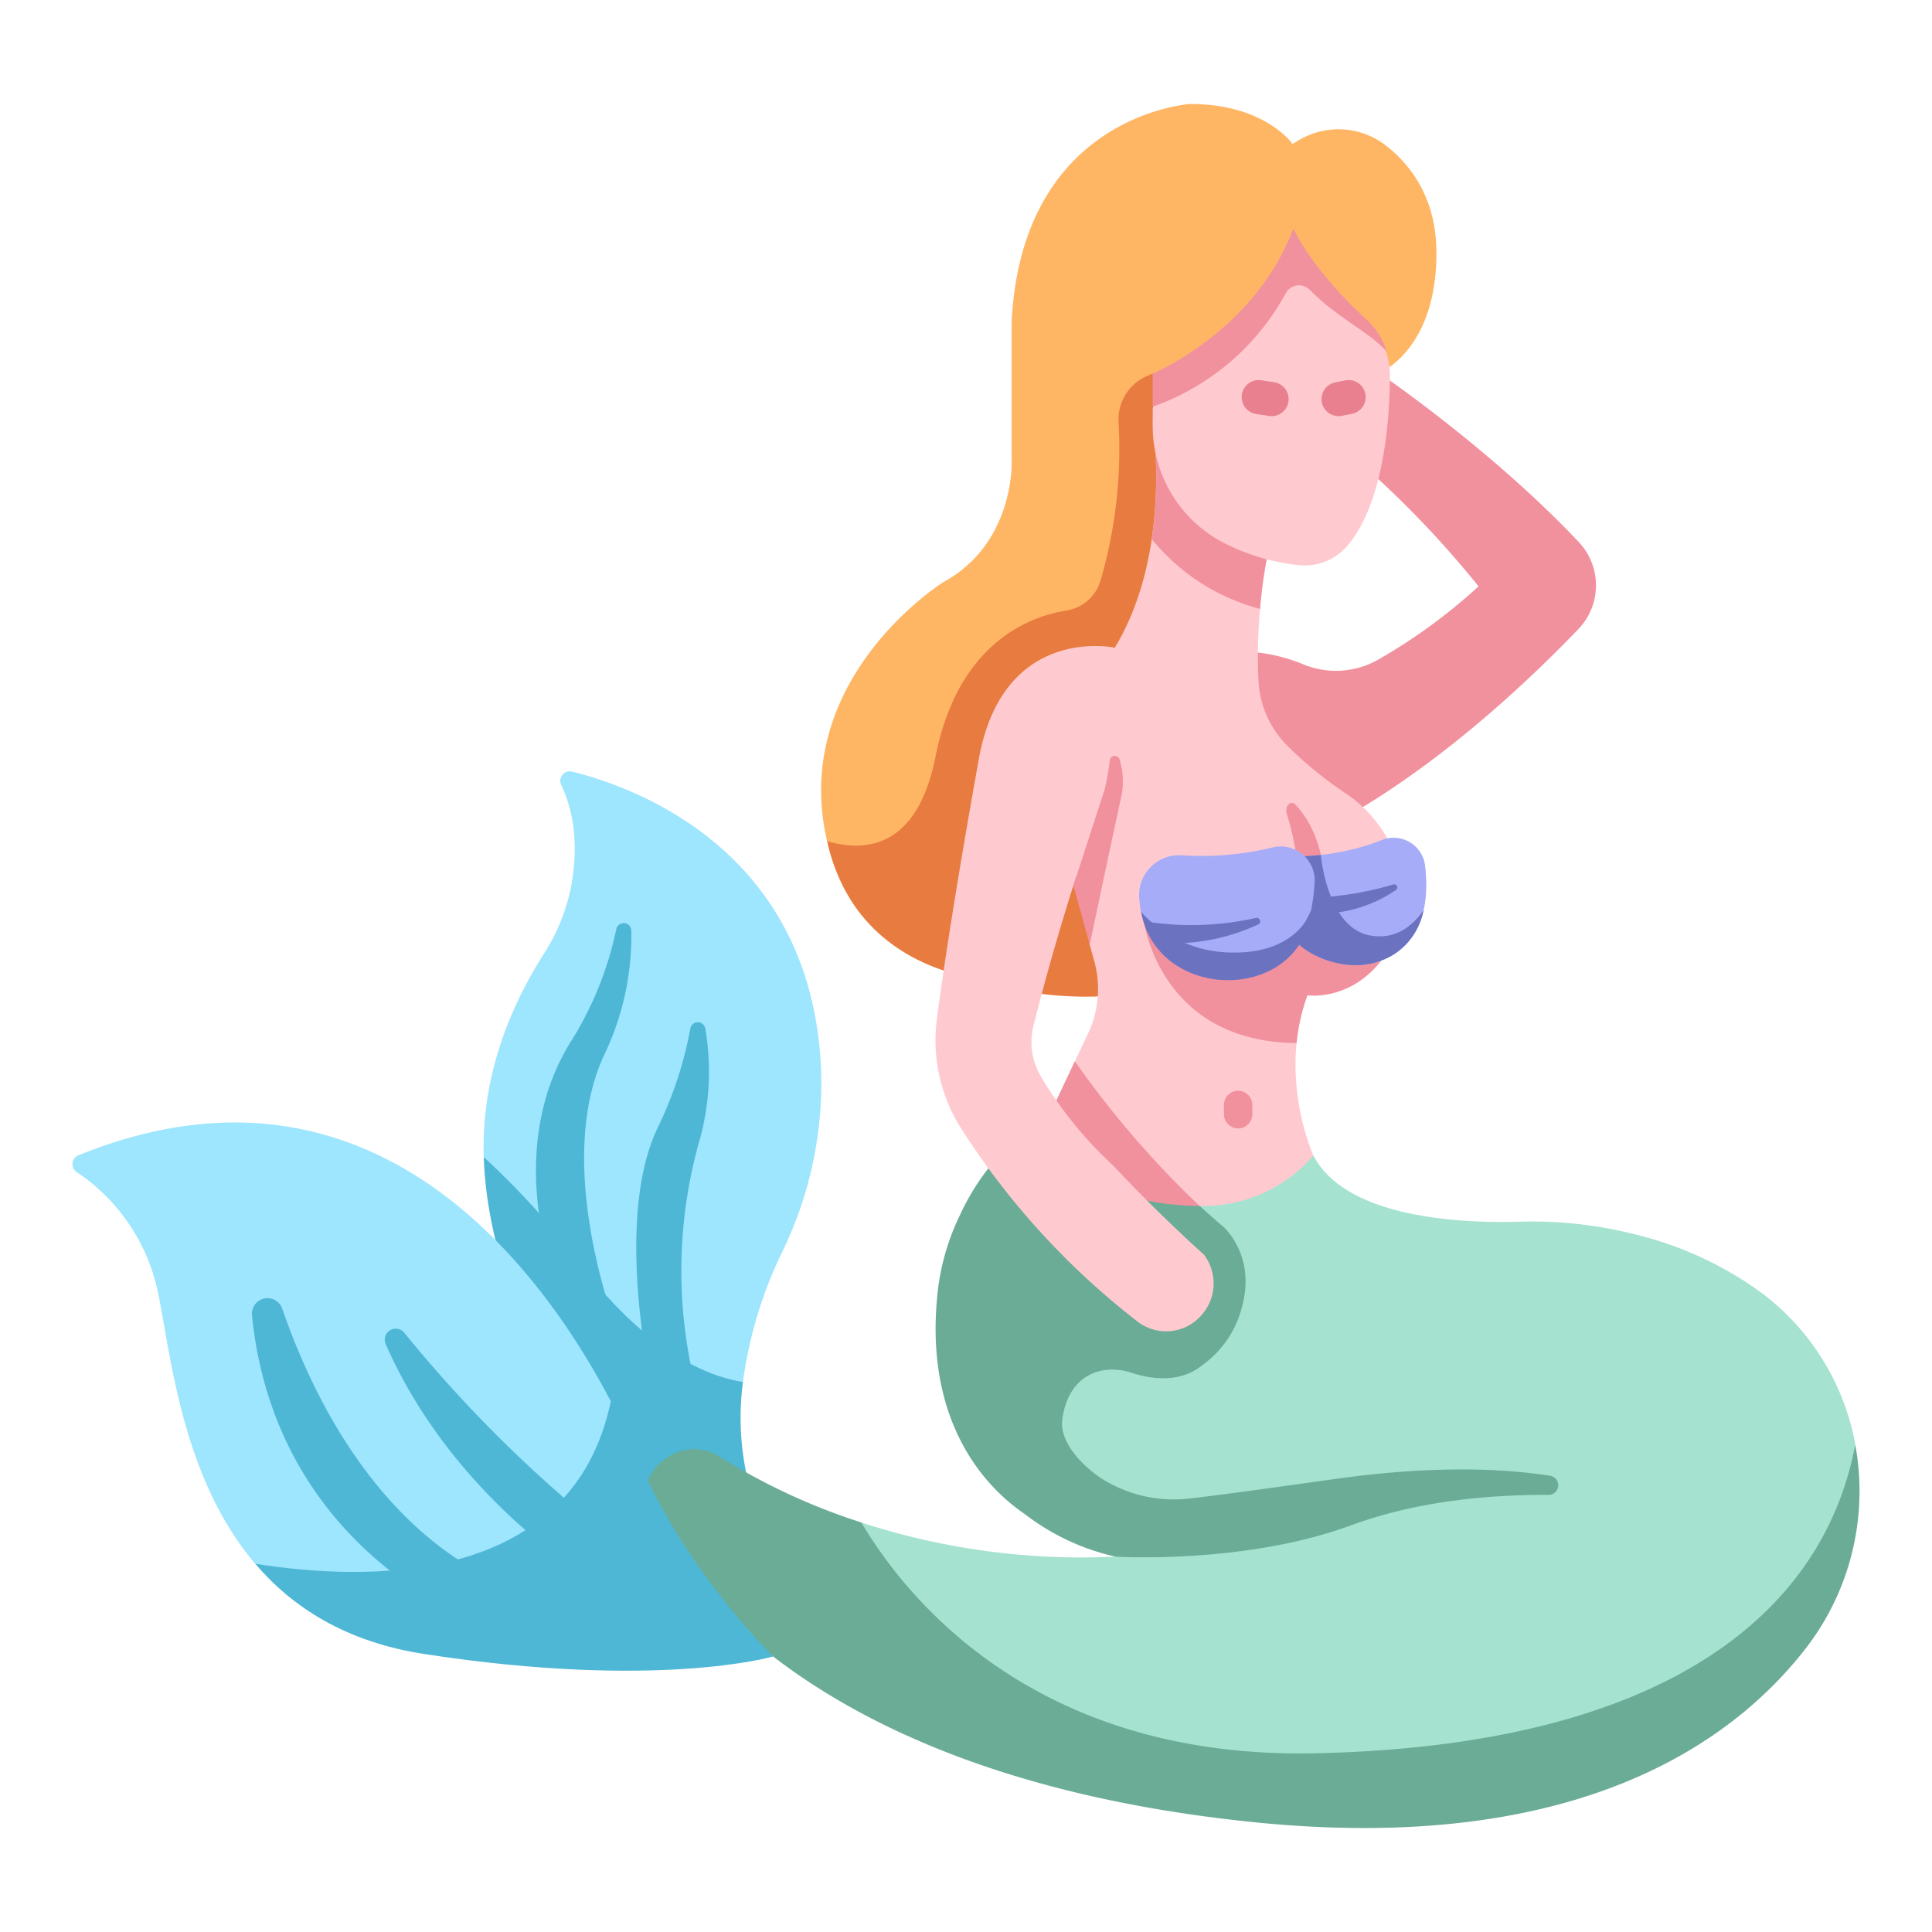
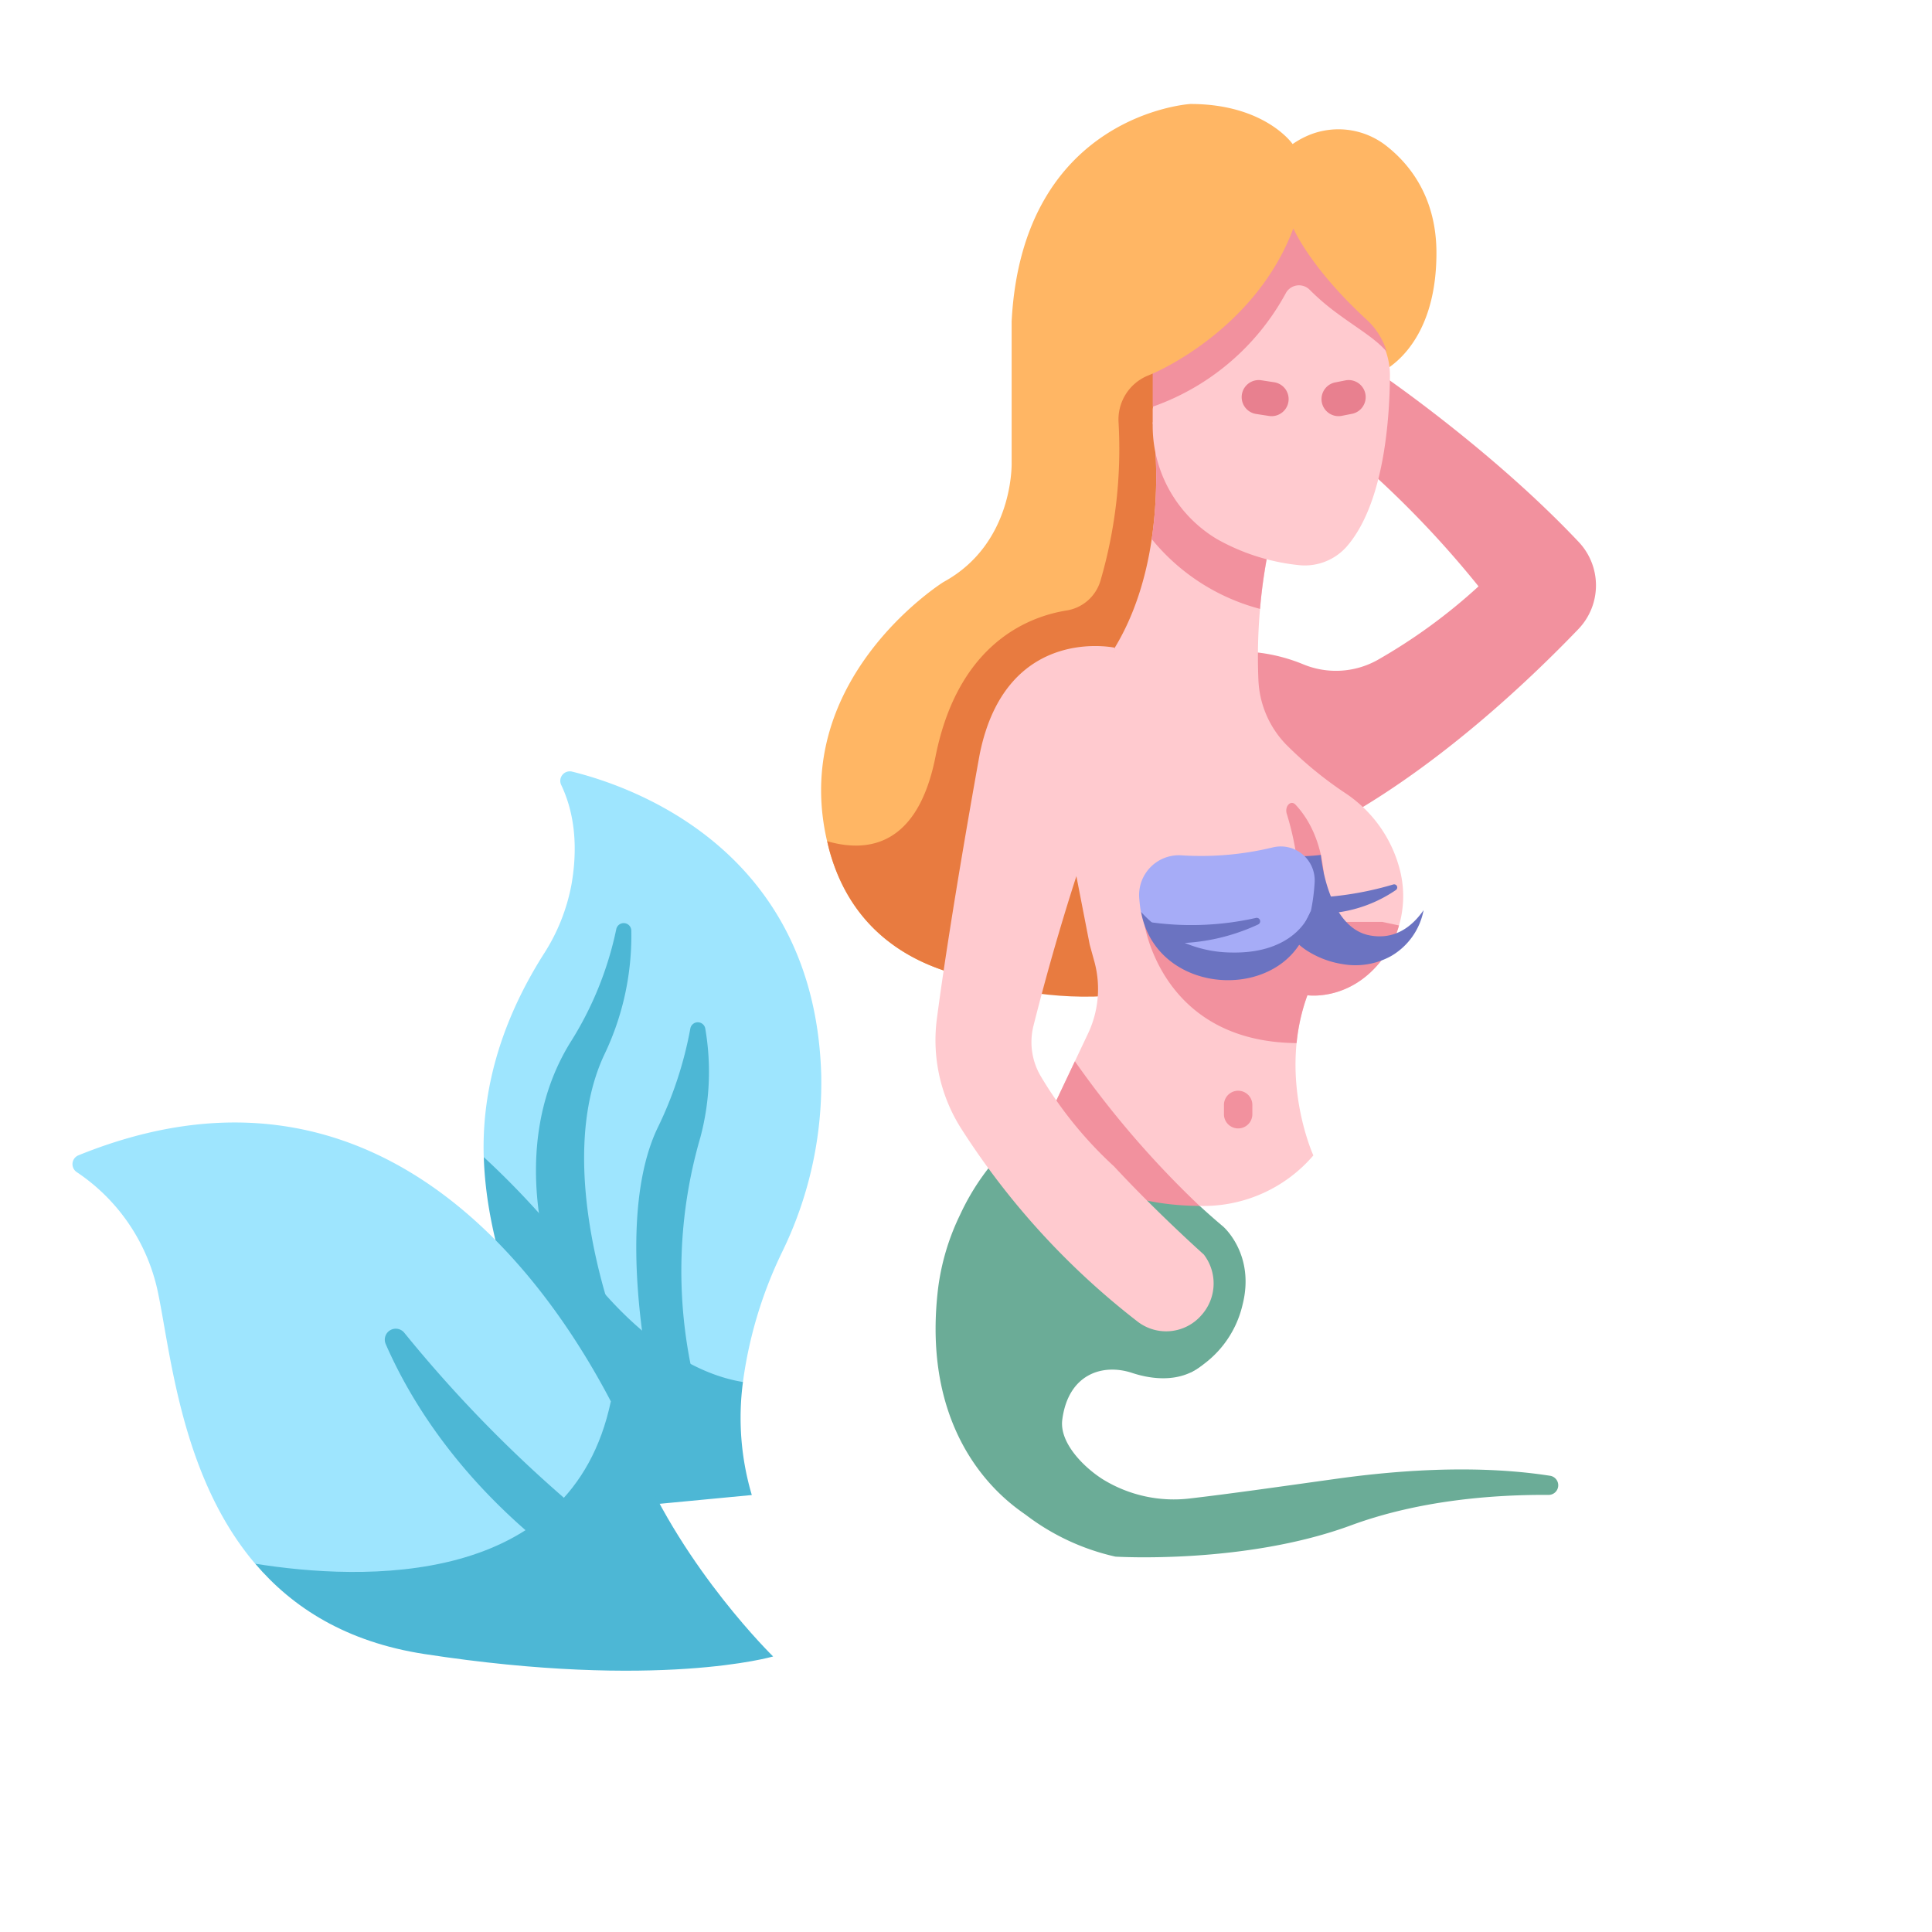
<svg xmlns="http://www.w3.org/2000/svg" id="Flat" height="512" viewBox="0 0 340 340" width="512">
  <path d="m100.671 135.791c11 2.715 42.746 13.956 43.853 53.42a67.846 67.846 0 0 1 -6.85 31.055 75.3 75.3 0 0 0 -6.929 22.937l-20.484 21.991-16.1-33.241-9.03-28.327c-.323-10.121 2.086-22.36 10.549-35.721a33.975 33.975 0 0 0 4.9-12.293c.876-5.023 1.025-11.487-1.8-17.439a1.675 1.675 0 0 1 1.891-2.382z" fill="#9ee5fe" />
  <path d="m132.306 263.1a47.769 47.769 0 0 1 -1.557-19.892c-13.024-2.106-23.517-14.274-26.914-18.645a146.593 146.593 0 0 0 -18.7-20.933c.986 30.665 25.123 61.569 25.123 61.569l13.442-1.28z" fill="#4db7d5" />
  <path d="m168.361 171.475s31.247 11.968 51.066-5.884l-24.34-27.481-22.687 22.907z" fill="#e87b40" />
  <path d="m219.2 114.659a30.113 30.113 0 0 1 10.184 2.263 15.027 15.027 0 0 0 13.011-.758 98.363 98.363 0 0 0 17.805-12.976 174.942 174.942 0 0 0 -19.54-20.606l2.055-16.933s19.628 13.323 35.1 29.717a11.116 11.116 0 0 1 -.037 15.336c-8.26 8.607-23.152 22.779-40.034 32.568 0 0-27.037-4.819-18.544-28.611z" fill="#f2919e" />
-   <path d="m178.768 200.6s-8.489 13.66-9.755 26.635c-1.48 15.172.123 28.734 12.255 37.964l15.033 8.745a125.306 125.306 0 0 1 -44.722-6.008s-3.68 43.426 68.815 50.752c56.582 5.718 82.967-13.031 95.767-29.43 8.274-10.6 10.346-35.035 10.346-35.035a43.006 43.006 0 0 0 -16.393-26.623 62.816 62.816 0 0 0 -21.614-10.179 73.779 73.779 0 0 0 -21.372-2.41c-10.483.271-30.323-.739-36-11.674z" fill="#a6e2d0" />
  <path d="m209.467 241.558a18.118 18.118 0 0 0 9.2-11.933c2.267-8.892-3.414-13.774-3.414-13.774a128.141 128.141 0 0 1 -14.288-14.094l-19.7-1.031z" fill="#6bac97" />
  <path d="m272.764 259.708c-8.338-1.3-20.559-1.832-37.445.516-10.118 1.407-18.543 2.62-25.746 3.46a23.829 23.829 0 0 1 -15.5-3.352c-3.323-2.1-7.656-6.408-7.131-10.477 1.032-8 7.036-9.978 12.284-8.246 5 1.649 10.444 1.393 13.759-2.86a11.065 11.065 0 0 0 -1.1-14.5l-7.027-7.094-26.805-16.09a41.625 41.625 0 0 0 -9.127 12.787l-.01.014a41.618 41.618 0 0 0 -3.811 12.73c-3.44 28.292 13.72 38.7 15.49 40.046a40.58 40.58 0 0 0 15.711 7.3s22.693 1.409 41.443-5.506c12-4.425 25.061-5.417 34.771-5.358a1.693 1.693 0 0 0 .244-3.37z" fill="#6bac97" />
  <path d="m242.715 65.649s10.075-3.932 10.075-21.132c0-9.639-4.554-15.42-8.557-18.64a13.666 13.666 0 0 0 -13.48-2.257 15.349 15.349 0 0 0 -3.272 1.731s-4.836-7.053-18-7.053c0 0-29.544 1.771-31.45 38.258v24.8s.487 14.276-12 21.074c0 0-28.023 17.508-20.128 47.006 6.914 25.828 35.629 23.478 35.629 23.478l37.6-92.034z" fill="#ffb664" />
  <path d="m202.854 65.74-.922.39a8.353 8.353 0 0 0 -5.085 8.2 82.676 82.676 0 0 1 -3.171 27.824 7.434 7.434 0 0 1 -5.938 5.275c-6.662 1.057-19.133 5.744-23.109 25.746-3.153 15.859-12.024 16.893-19.053 14.864.108.466.2.927.326 1.4 6.914 25.828 35.629 23.478 35.629 23.478l34.169-83.649z" fill="#e87b40" />
  <path d="m188.11 147.439 3.662 18.81.805 2.918a18.332 18.332 0 0 1 -1.1 12.717l-7.89 16.669 27.522 13.674h.334a25.445 25.445 0 0 0 19.686-8.891s-6.307-13.839-1.044-28.189c0 0 7.661 1.158 13.349-6.564a18.619 18.619 0 0 0 2.993-15.205 23.046 23.046 0 0 0 -9.889-13.945 67.418 67.418 0 0 1 -10.25-8.454 17.367 17.367 0 0 1 -4.832-11.435 95.954 95.954 0 0 1 2.277-25.094l-20.877-20.14s3.608 22.711-6.674 39.676z" fill="#ffcacf" />
  <path d="m189.163 186.769-5.578 11.784s5.2 13.532 27.522 13.669a168.306 168.306 0 0 1 -21.944-25.453z" fill="#f2919e" />
  <path d="m223.731 94.451-20.877-20.14a75.572 75.572 0 0 1 -.174 20.552 36.6 36.6 0 0 0 19.062 12.293 88.676 88.676 0 0 1 1.989-12.705z" fill="#f2919e" />
  <path d="m227.609 40.618s2.934 6.914 12.912 16.071a12.789 12.789 0 0 1 4.087 9.56c-.075 8.2-1.192 22.556-7.607 29.936a9.847 9.847 0 0 1 -8.424 3.269 37.113 37.113 0 0 1 -14.432-4.595 23.231 23.231 0 0 1 -11.291-20.124v-2.735l.85-5.923s17.55-8.617 23.905-25.459z" fill="#ffcacf" />
  <path d="m226.454 143.228a50.269 50.269 0 0 1 2.242 14.216l4.343-1.2s.511-8.7-5.047-14.633c-.839-.897-1.959.289-1.538 1.617z" fill="#f2919e" />
  <path d="m230.083 175.148s7.661 1.158 13.349-6.564a17.744 17.744 0 0 0 2.768-5.72l-2.924-.622h-41.946s2.774 21.116 26.848 21.325a34.257 34.257 0 0 1 1.905-8.419z" fill="#f2919e" />
-   <path d="m227.628 150.683a41.591 41.591 0 0 0 15.563-2.854 5.578 5.578 0 0 1 7.592 4.45c.663 5.426.118 12.448-5.934 15.946a12.97 12.97 0 0 1 -8.588 1.436c-3.558-.583-8.472-2.412-10.779-7.907z" fill="#a6acf7" />
  <path d="m223.78 73.236a3.015 3.015 0 0 1 -.462-.036l-2.261-.349a3 3 0 1 1 .916-5.93l2.261.35a3 3 0 0 1 -.454 5.965z" fill="#e8808f" />
  <path d="m235.562 73.236a3 3 0 0 1 -.454-5.965l1.771-.35a3 3 0 1 1 .916 5.93l-1.771.349a3.035 3.035 0 0 1 -.462.036z" fill="#e8808f" />
  <path d="m217.894 198.583a2.5 2.5 0 0 1 -2.5-2.5v-1.631a2.5 2.5 0 0 1 5 0v1.631a2.5 2.5 0 0 1 -2.5 2.5z" fill="#f2919e" />
  <path d="m200.215 232.592a8.221 8.221 0 0 0 11.159-1.074l.135-.154a8.356 8.356 0 0 0 .344-10.587s-8.127-7.245-15.8-15.51a70.222 70.222 0 0 1 -12.915-15.9 11.806 11.806 0 0 1 -1.266-8.836c1.4-5.572 4.111-15.811 7.867-27.294a75.124 75.124 0 0 0 3.092-13.6l3.351-25.648s-19.16-4.164-23.776 18.77c0 0-5.051 27.655-7.526 46.49a28.973 28.973 0 0 0 4.249 19.322 134.364 134.364 0 0 0 31.086 34.021z" fill="#ffcacf" />
  <path d="m241.031 164.611c-7.514-1.429-8.583-14.162-8.583-14.162a33.328 33.328 0 0 1 -4.82.234l-2.146 11.071a11.62 11.62 0 0 0 5.066 5.876 16.174 16.174 0 0 0 5.712 2.034 12.97 12.97 0 0 0 8.588-1.436 11.907 11.907 0 0 0 5.682-8.055c-1.93 2.765-4.96 5.302-9.499 4.438z" fill="#6b73c1" />
  <path d="m208.045 150.533a53.756 53.756 0 0 0 15.948-1.405 5.968 5.968 0 0 1 7.363 6.122 34.2 34.2 0 0 1 -.673 5.125c-2.168 4.063-3.122 8.429-14.353 10.236a18.75 18.75 0 0 1 -15.544-10.132q-.079-.431-.14-.876-.109-.827-.172-1.713a7.006 7.006 0 0 1 7.571-7.357z" fill="#a6acf7" />
  <path d="m230.73 160.15c-1.023 3.156-4.98 7.609-13.783 7.48a21.677 21.677 0 0 1 -16.145-7.154c2.984 16.142 28.256 16.024 29.928-.326z" fill="#6b73c1" />
  <path d="m202.051 162.237a51.954 51.954 0 0 0 18.956-.693.61.61 0 0 1 .405 1.146 35.4 35.4 0 0 1 -13.963 3.3 8.991 8.991 0 0 1 -5.398-3.753z" fill="#6b73c1" />
  <path d="m233.554 157.839a57.3 57.3 0 0 0 11.627-2.183.546.546 0 0 1 .472.972 23.719 23.719 0 0 1 -10.9 4.024z" fill="#6b73c1" />
-   <path d="m197.34 140.136a13.337 13.337 0 0 0 -.285-6.432.9.9 0 0 0 -1.77.163 39.234 39.234 0 0 1 -.883 5.045l-5.5 16.922 2.873 10.415c1.562-7.407 4.662-22.049 5.565-26.113z" fill="#f2919e" />
  <path d="m244.049 61.919a12.583 12.583 0 0 0 -3.528-5.654c-9.978-9.156-12.912-16.071-12.912-16.071-6.774 18.1-24.755 25.546-24.755 25.546v5.832a42.786 42.786 0 0 0 23.408-19.942 2.639 2.639 0 0 1 4.213-.64 40.825 40.825 0 0 0 4.61 3.971c3.703 2.77 6.973 4.594 8.964 6.958z" fill="#f2919e" />
  <path d="m97.844 225.582s-9.366-22.706 2.453-42.015a60.236 60.236 0 0 0 8.154-20.035 1.335 1.335 0 0 1 2.645.225 48.3 48.3 0 0 1 -4.778 21.909c-9.143 19.624 2.4 48.744 2.4 48.744z" fill="#4db7d5" />
  <path d="m114.815 244.76s-6.936-29.692.868-46.177a67.626 67.626 0 0 0 5.8-17.555 1.335 1.335 0 0 1 2.638.012 44.807 44.807 0 0 1 -.854 19.07 84.13 84.13 0 0 0 -.669 44.65z" fill="#4db7d5" />
-   <path d="m231.367 308.549c-49.278 1.025-71.887-27.276-79.787-40.62a109.771 109.771 0 0 1 -24.943-11.59 8.3 8.3 0 0 0 -8.746-.142l-.4.242a8.243 8.243 0 0 0 -2.895 11.1c8.089 14.446 33.756 45.829 106.251 53.155 56.582 5.718 83.984-14.014 96.784-30.413a45.194 45.194 0 0 0 8.864-36.06c-5.695 30.172-34.166 53.059-95.128 54.328z" fill="#6bac97" />
  <path d="m13.808 203.315a1.679 1.679 0 0 0 -.324 2.943 33.729 33.729 0 0 1 14.243 20.849c2.3 10.742 4.093 32.719 17.186 48.086 0 0 16.907 11.642 30.687 13.762 41.211 6.34 57.437.862 57.437.862a95.147 95.147 0 0 1 -21.923-31.809c-1.127-2.68-3.616-11.391-3.616-11.391-12.526-23.952-42.466-64.072-93.69-43.302z" fill="#9ee5fe" />
  <g fill="#4db7d5">
    <path d="m44.916 275.189c6.578 7.721 16 13.775 29.785 15.895 41.211 6.34 61.358.427 61.358.427s-15.536-15.124-23.893-35.009c-1.127-2.679-2.681-6.079-4.67-9.884-6.936 33.034-43.864 31.566-62.58 28.571z" />
-     <path d="m44.349 231.454c1.5 15.331 8.562 37.13 34.263 51.649l10.725-4.322s-25.173-6.726-39.667-48.462a2.739 2.739 0 0 0 -5.321 1.135z" />
    <path d="m67.878 236.53c3.98 9.135 11.856 22.294 27.09 34.872l4.714-7.43a232.774 232.774 0 0 1 -28.511-29.4 1.931 1.931 0 0 0 -3.293 1.958z" />
  </g>
</svg>